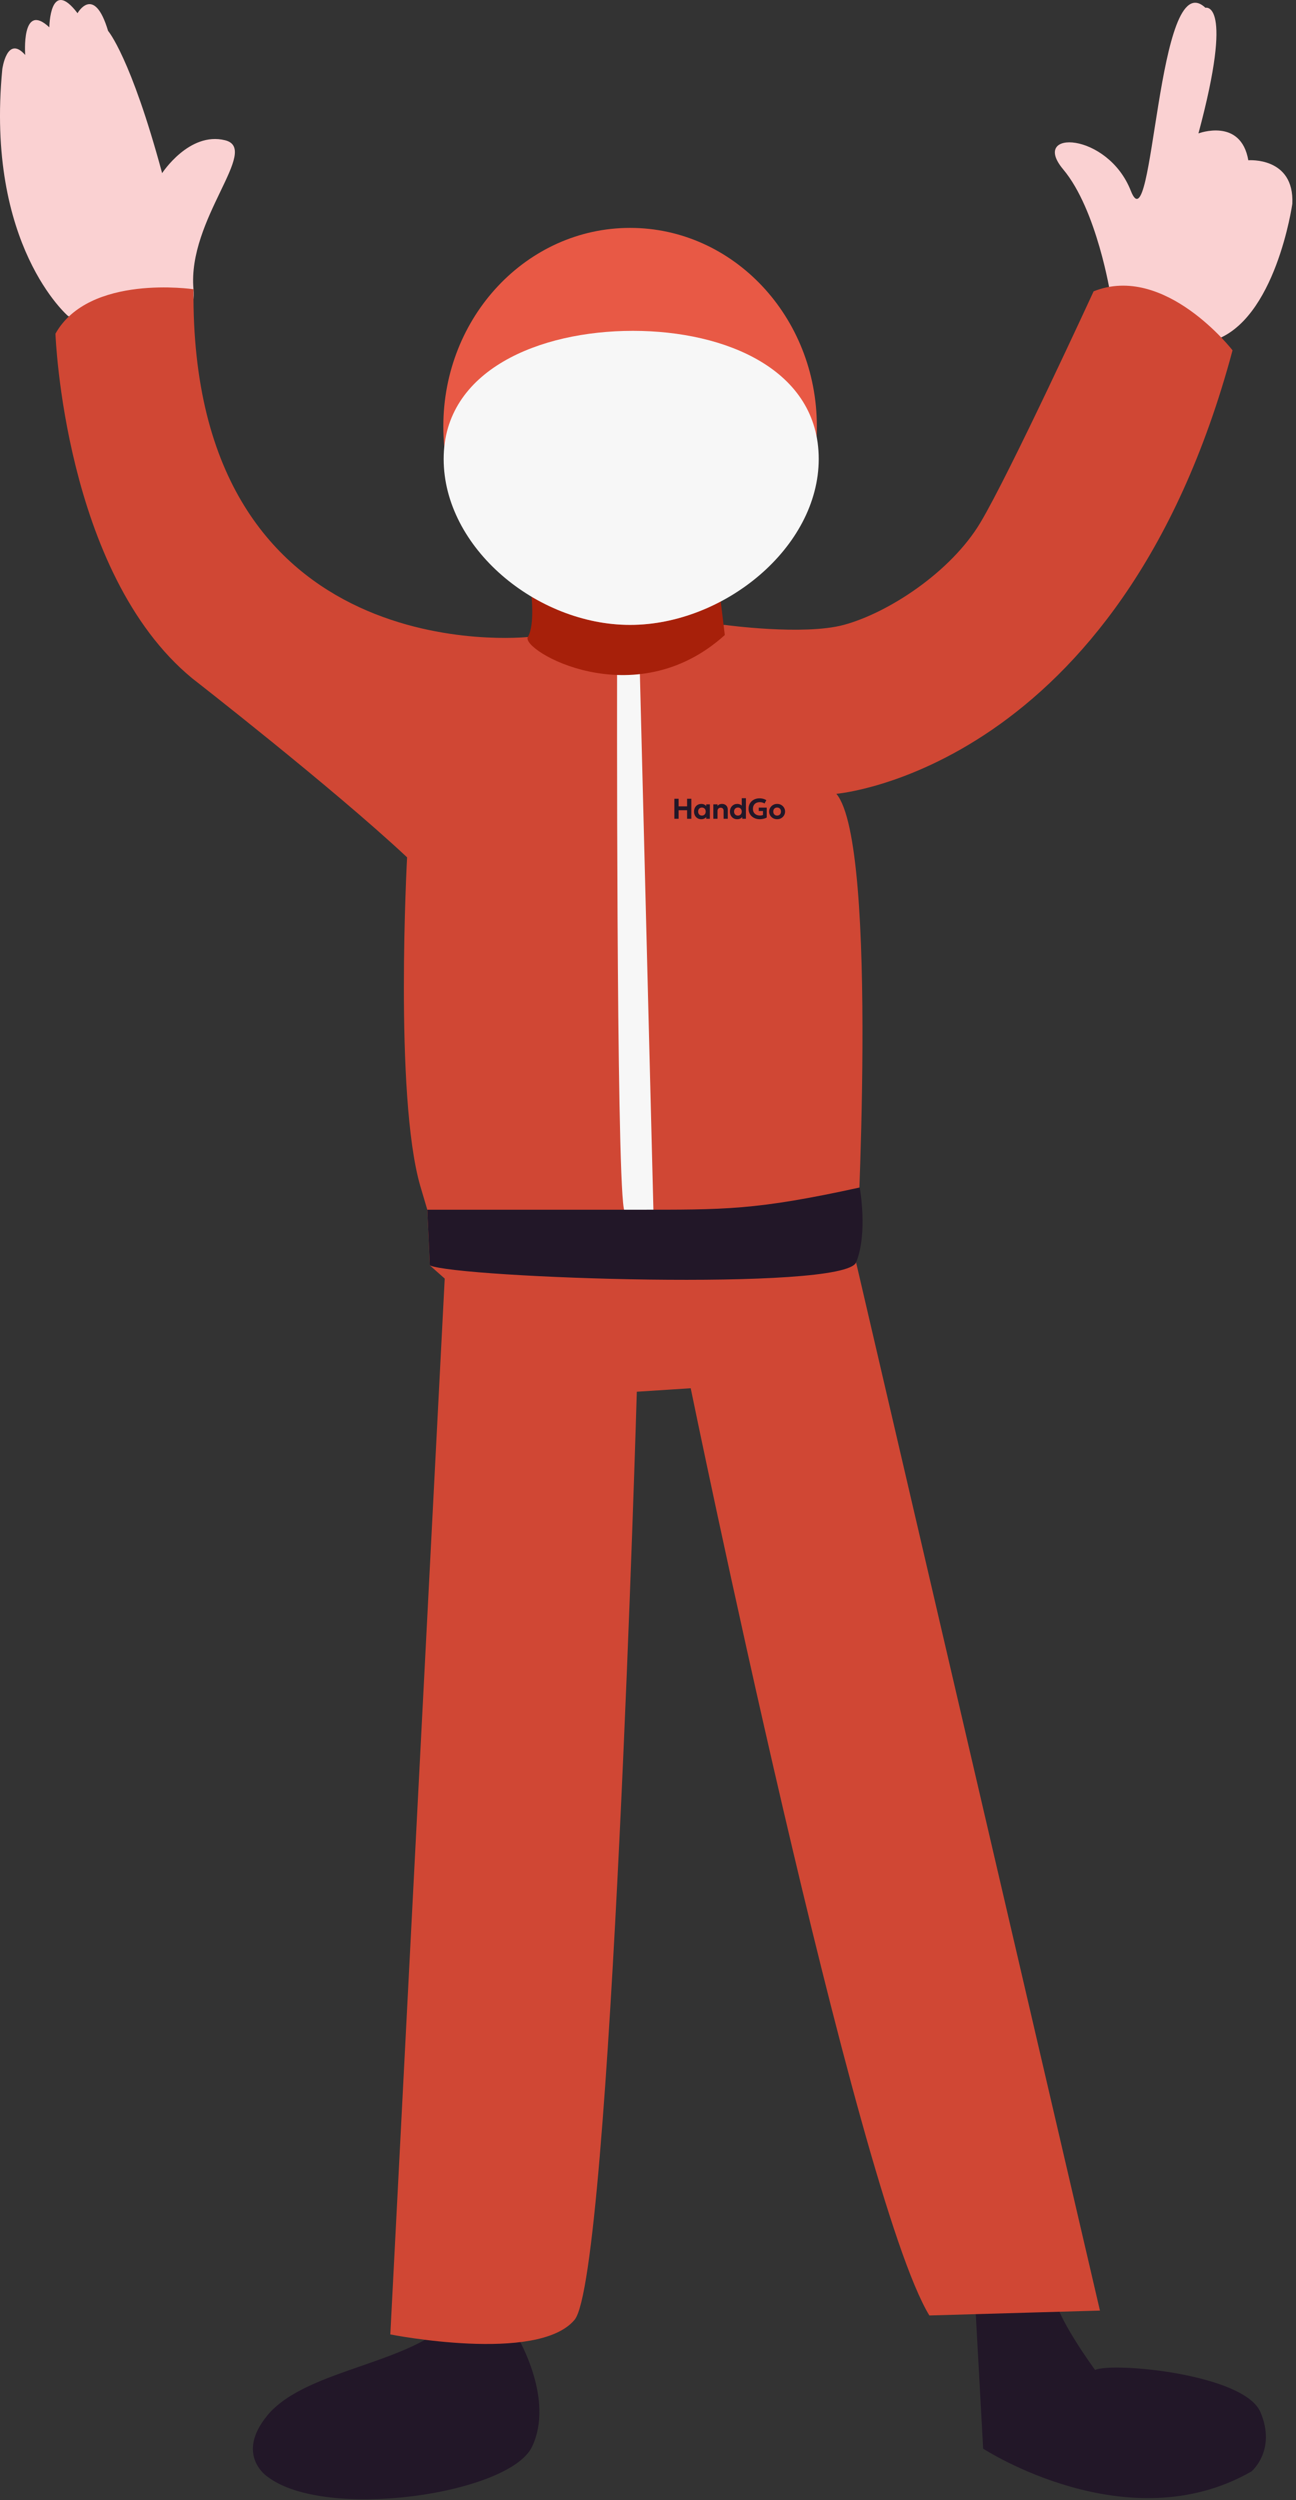
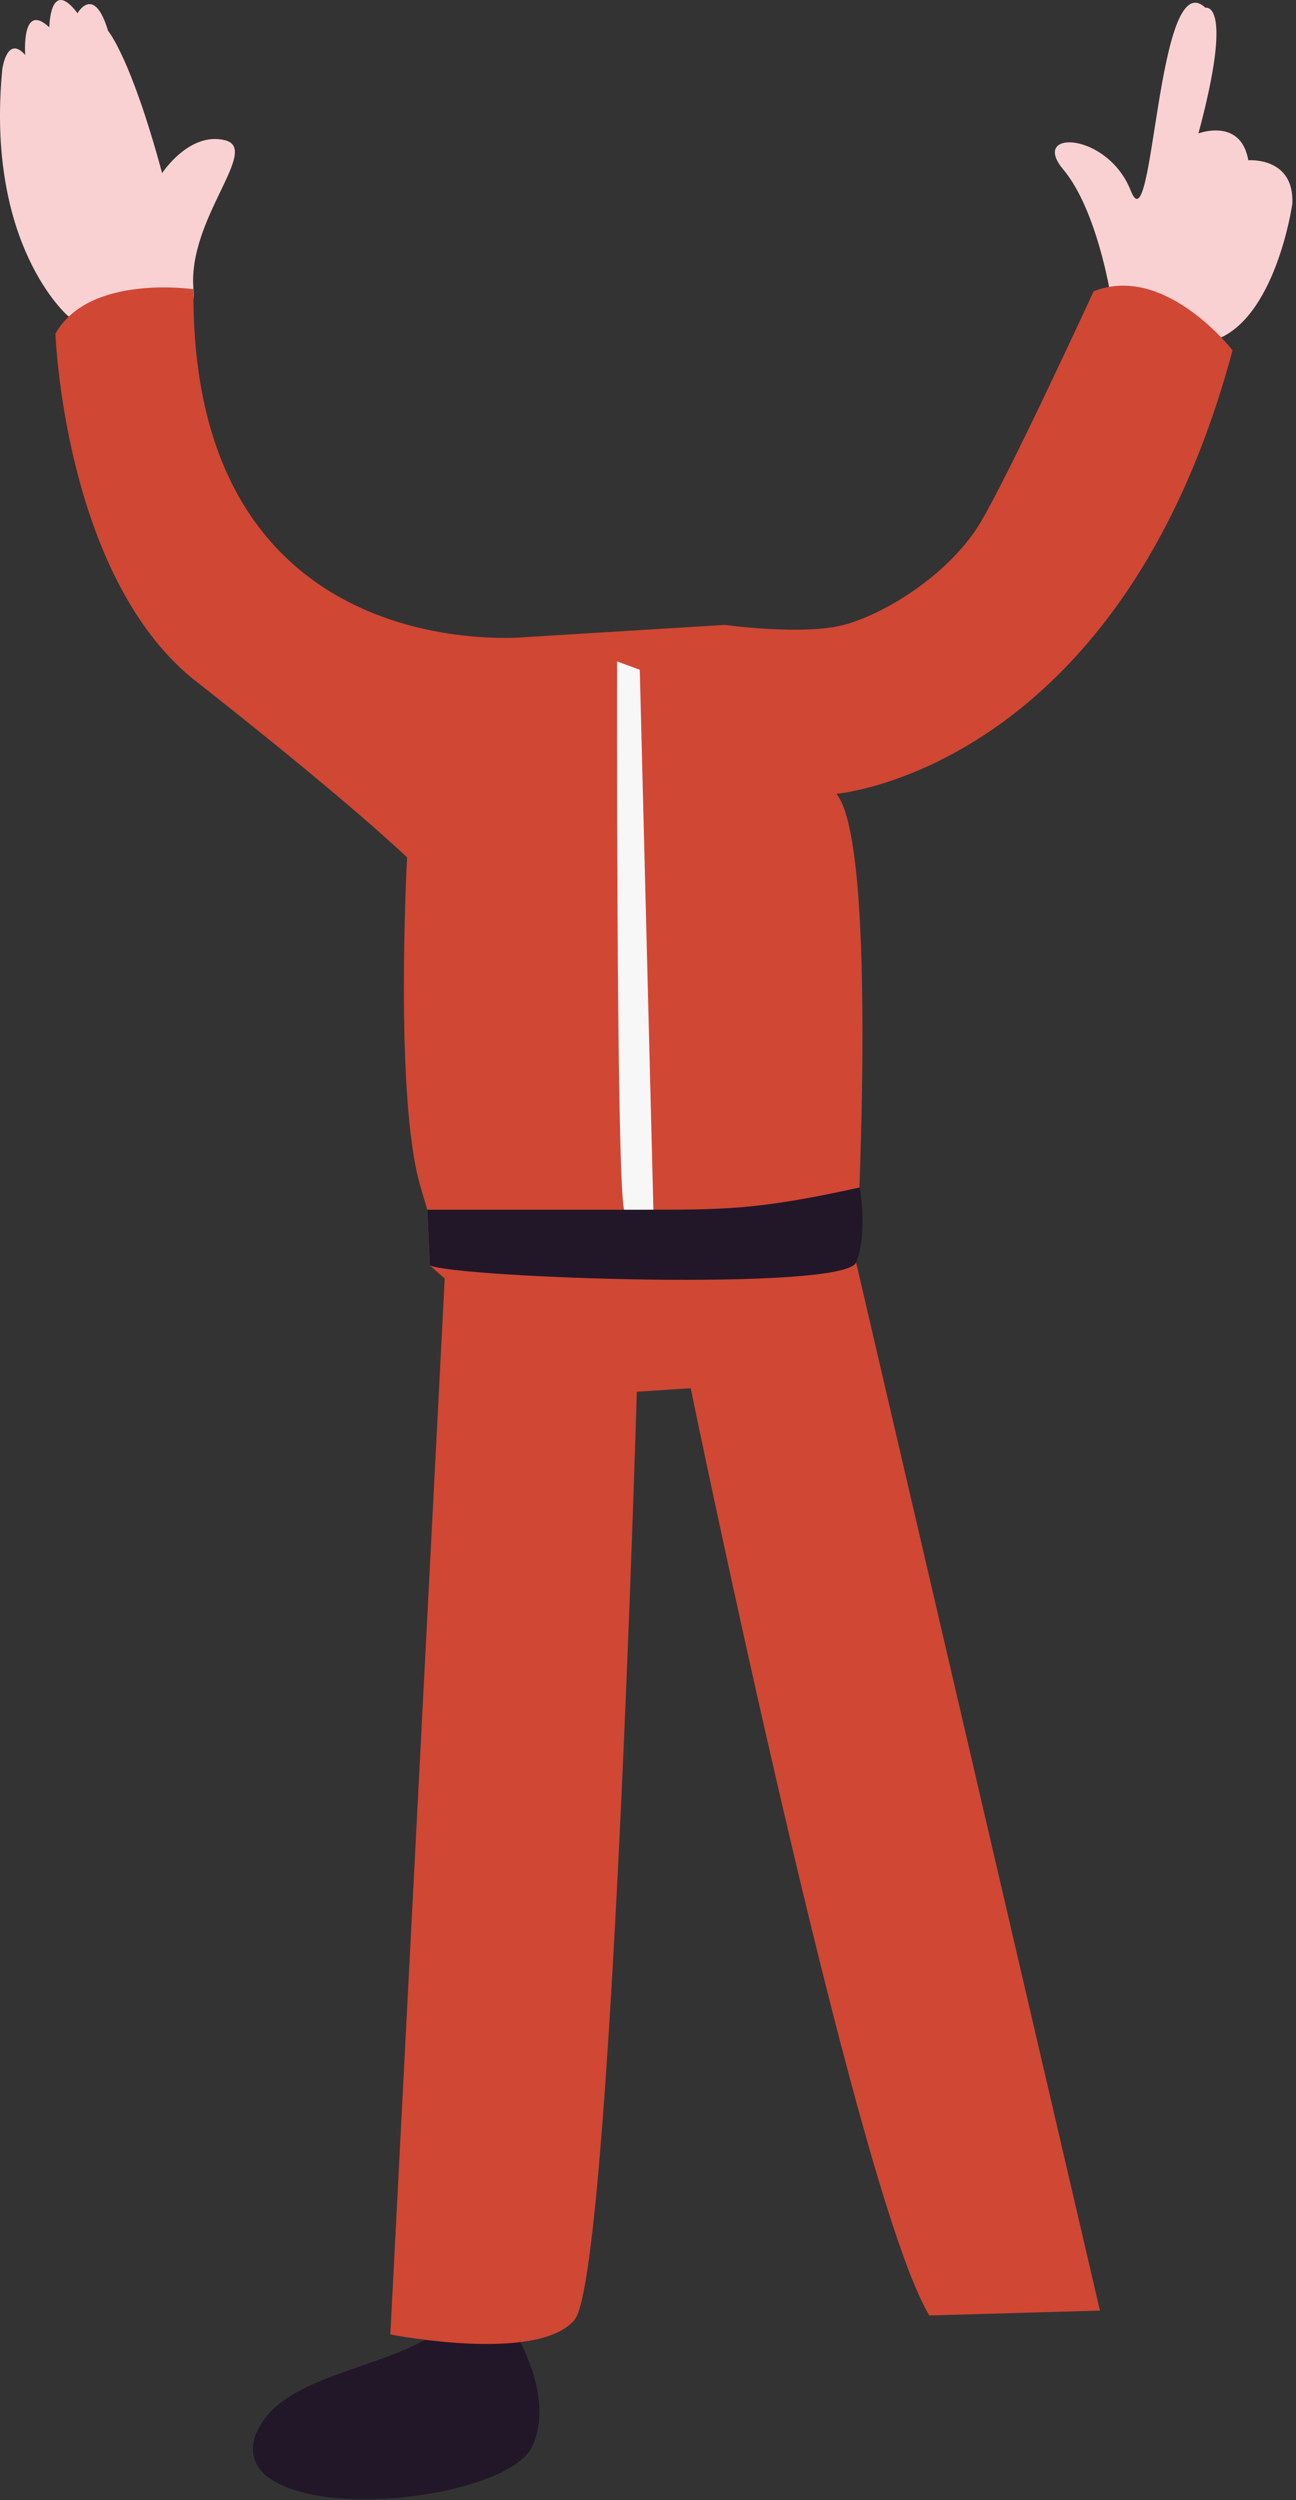
<svg xmlns="http://www.w3.org/2000/svg" width="318" height="613" viewBox="0 0 318 613" fill="none">
  <rect x="0" y="0" width="318" height="613" fill="#333333" stroke="none" />
  <path d="M16.711 77.497C16.711 77.497 -3.619 60.194 0.568 16.937C0.568 16.937 1.716 8.429 6.186 13.477C6.186 13.477 5.176 0.211 12.103 6.7C12.103 6.7 12.241 -5.7 19.023 3.239C19.023 3.239 23.056 -3.971 26.516 7.565C26.516 7.565 32.094 13.996 39.781 42.458C39.781 42.458 46.417 32.221 55.212 34.384C64.007 36.547 45.933 53.674 47.477 70.921C49.012 88.167 16.711 77.497 16.711 77.497Z" fill="#FAD1D2" />
  <path d="M272.471 72.21C272.471 72.21 269.173 51.408 260.88 41.535C252.586 31.66 271.809 32.319 277.475 46.8C283.134 61.282 283.788 -9.415 295.768 1.906C295.768 1.906 302.881 -0.069 294.062 32.713C294.062 32.713 304.458 28.764 306.301 39.296C306.301 39.296 317.626 38.375 317.1 49.96C317.1 49.96 313.018 78.792 297.611 83.531C282.212 88.271 272.471 72.21 272.471 72.21Z" fill="#FAD1D2" />
  <path d="M127.058 573.162C127.058 573.162 136.112 588.302 130.542 599.926C124.965 611.55 79.794 618.171 65.584 607.226C65.584 607.226 57.638 601.947 65.576 592.271C75.381 580.332 102.978 579.75 112.484 566.97C121.99 554.198 127.058 573.162 127.058 573.162Z" fill="#221728" />
-   <path d="M239.249 564.181L241.237 600.387C241.237 600.387 276.651 623.465 307.093 605.956C307.093 605.956 313.261 600.783 309.276 591.438C305.298 582.086 273.07 579.103 268.697 581.092C268.697 581.092 258.439 567.123 258.835 562.548C259.231 557.973 239.249 564.181 239.249 564.181Z" fill="#221728" />
  <path d="M129.524 156.181C129.524 156.181 46.587 165.157 47.477 70.921C47.477 70.921 21.852 67.093 13.607 81.817C13.607 81.817 15.668 140.42 47.177 166.335C47.177 166.335 81.637 193.133 99.89 210.214C99.89 210.214 96.713 268.485 103.107 290.735L104.845 296.61L105.475 310.267L109.121 313.498L95.775 572.378C95.775 572.378 132.005 579.564 140.986 568.789C149.967 558.005 156.256 341.239 156.256 341.239L169.48 340.383C169.48 340.383 210.1 538.314 228.037 567.73L269.893 566.533L210.059 309.533C210.059 309.533 215.831 207.158 205.217 194.634C205.217 194.634 274.832 188.888 302.429 85.895C302.429 85.895 285.833 64.471 268.341 71.432C268.341 71.432 247.777 116.092 240.542 128.17C233.307 140.248 217.989 150.269 207.036 153.218C197.134 155.881 177.847 153.218 177.847 153.218L129.524 156.181Z" fill="#D04734" />
  <path d="M151.414 162.172C151.414 162.172 151.179 285.716 153.063 296.292C154.938 306.868 160.346 297.392 160.346 297.392L156.983 164.22L151.414 162.172Z" fill="#F7F7F7" />
  <path d="M105.475 310.267C112.354 313.332 207.117 316.707 210.059 309.533C213.001 302.358 210.948 291.162 210.948 291.162C185.348 296.766 177.846 296.611 155.875 296.611C129.418 296.611 104.845 296.611 104.845 296.611" fill="#221728" />
-   <path d="M130.235 144.427C130.235 144.427 131.423 152.975 129.524 156.181C127.624 159.386 155.641 175.77 177.846 155.705L176.416 143.952L130.235 144.427Z" fill="#A7200A" />
-   <path d="M108.781 104.547C108.781 77.667 129.297 55.877 154.606 55.877C179.916 55.877 200.432 77.667 200.432 104.547C200.432 131.427 179.916 153.218 154.606 153.218C129.297 153.218 108.781 131.427 108.781 104.547Z" fill="#E85945" />
-   <path d="M108.862 112.53C108.862 90.773 132.32 81.12 155.294 81.12C178.275 81.12 200.892 90.773 200.892 112.53C200.892 134.286 177.58 153.218 154.607 153.218C131.633 153.218 108.862 134.286 108.862 112.53Z" fill="#F7F7F7" />
-   <path d="M165.47 200.759V195.847H166.509V197.71H168.593V195.847H169.632V200.759H168.593V198.661H166.509V200.759H165.47ZM172.065 200.865C171.725 200.865 171.422 200.786 171.156 200.629C170.889 200.47 170.679 200.249 170.524 199.966C170.372 199.683 170.296 199.357 170.296 198.987C170.296 198.709 170.339 198.455 170.426 198.226C170.515 197.996 170.639 197.799 170.798 197.633C170.957 197.464 171.144 197.336 171.359 197.247C171.577 197.155 171.812 197.11 172.065 197.11C172.402 197.11 172.686 197.182 172.917 197.327C173.151 197.472 173.322 197.662 173.43 197.896L173.286 198.117V197.215H174.177V200.759H173.286V199.857L173.43 200.079C173.322 200.312 173.151 200.502 172.917 200.647C172.686 200.792 172.402 200.865 172.065 200.865ZM172.23 199.977C172.407 199.977 172.566 199.937 172.707 199.857C172.847 199.776 172.957 199.661 173.037 199.514C173.119 199.366 173.159 199.191 173.159 198.987C173.159 198.784 173.119 198.608 173.037 198.461C172.957 198.313 172.847 198.2 172.707 198.12C172.566 198.039 172.407 197.998 172.23 197.998C172.054 197.998 171.896 198.039 171.756 198.12C171.615 198.2 171.504 198.313 171.422 198.461C171.343 198.608 171.303 198.784 171.303 198.987C171.303 199.191 171.343 199.366 171.422 199.514C171.504 199.661 171.615 199.776 171.756 199.857C171.896 199.937 172.054 199.977 172.23 199.977ZM175.032 200.759V197.215H176.057V197.615C176.192 197.437 176.353 197.309 176.538 197.229C176.725 197.15 176.92 197.11 177.124 197.11C177.453 197.11 177.725 197.175 177.938 197.306C178.153 197.435 178.312 197.602 178.415 197.808C178.52 198.014 178.573 198.23 178.573 198.457V200.759H177.548V198.777C177.548 198.552 177.485 198.373 177.359 198.24C177.235 198.106 177.055 198.04 176.818 198.04C176.669 198.04 176.536 198.074 176.422 198.141C176.307 198.207 176.217 198.299 176.151 198.419C176.088 198.538 176.057 198.676 176.057 198.833V200.759H175.032ZM180.872 200.865C180.53 200.865 180.226 200.786 179.96 200.629C179.695 200.47 179.486 200.249 179.331 199.966C179.179 199.683 179.103 199.357 179.103 198.987C179.103 198.723 179.147 198.477 179.233 198.25C179.322 198.023 179.446 197.824 179.605 197.654C179.764 197.483 179.953 197.35 180.17 197.254C180.388 197.158 180.628 197.11 180.89 197.11C181.177 197.11 181.432 197.167 181.655 197.282C181.879 197.394 182.072 197.559 182.234 197.777L182.002 198.012V195.706H183.027V200.759H182.135V199.861L182.276 200.093C182.166 200.319 181.991 200.505 181.753 200.65C181.514 200.793 181.221 200.865 180.872 200.865ZM181.061 199.977C181.242 199.977 181.403 199.937 181.546 199.857C181.688 199.776 181.801 199.661 181.883 199.514C181.964 199.366 182.005 199.191 182.005 198.987C182.005 198.784 181.964 198.608 181.883 198.461C181.803 198.313 181.692 198.2 181.549 198.12C181.407 198.039 181.244 197.998 181.061 197.998C180.879 197.998 180.716 198.039 180.574 198.12C180.431 198.2 180.319 198.313 180.237 198.461C180.155 198.608 180.114 198.784 180.114 198.987C180.114 199.191 180.155 199.366 180.237 199.514C180.319 199.661 180.431 199.776 180.574 199.857C180.716 199.937 180.879 199.977 181.061 199.977ZM186.435 200.865C186.054 200.865 185.696 200.806 185.361 200.689C185.027 200.57 184.733 200.4 184.481 200.18C184.23 199.958 184.034 199.689 183.891 199.373C183.748 199.057 183.677 198.702 183.677 198.306C183.677 197.916 183.745 197.562 183.881 197.247C184.019 196.931 184.21 196.661 184.456 196.436C184.702 196.211 184.987 196.04 185.312 195.92C185.64 195.801 185.993 195.741 186.372 195.741C186.545 195.741 186.725 195.755 186.912 195.783C187.1 195.809 187.288 195.856 187.477 195.924C187.669 195.989 187.854 196.082 188.032 196.201L187.597 197.008C187.424 196.898 187.239 196.816 187.042 196.762C186.848 196.709 186.643 196.682 186.428 196.682C186.168 196.682 185.935 196.719 185.726 196.794C185.518 196.869 185.342 196.978 185.196 197.12C185.051 197.261 184.94 197.431 184.863 197.633C184.786 197.834 184.747 198.06 184.747 198.31C184.747 198.67 184.823 198.973 184.975 199.219C185.127 199.462 185.336 199.647 185.6 199.773C185.864 199.897 186.163 199.959 186.495 199.959C186.64 199.959 186.774 199.946 186.898 199.921C187.022 199.895 187.128 199.864 187.214 199.829V198.854H186.176V198.019H188.13V200.454C187.99 200.538 187.82 200.612 187.621 200.675C187.422 200.736 187.218 200.783 187.007 200.815C186.799 200.848 186.608 200.865 186.435 200.865ZM190.684 200.865C190.303 200.865 189.965 200.779 189.67 200.608C189.375 200.438 189.144 200.211 188.975 199.928C188.809 199.642 188.726 199.329 188.726 198.987C188.726 198.737 188.774 198.499 188.87 198.275C188.966 198.048 189.102 197.848 189.277 197.675C189.453 197.499 189.66 197.361 189.898 197.261C190.137 197.16 190.399 197.11 190.684 197.11C191.066 197.11 191.403 197.195 191.695 197.366C191.99 197.537 192.22 197.765 192.386 198.05C192.555 198.333 192.639 198.646 192.639 198.987C192.639 199.235 192.591 199.473 192.495 199.7C192.399 199.926 192.263 200.128 192.088 200.303C191.915 200.476 191.709 200.613 191.47 200.714C191.232 200.814 190.97 200.865 190.684 200.865ZM190.684 199.977C190.865 199.977 191.026 199.937 191.169 199.857C191.311 199.776 191.424 199.661 191.506 199.514C191.587 199.364 191.628 199.188 191.628 198.987C191.628 198.784 191.587 198.608 191.506 198.461C191.426 198.313 191.315 198.2 191.172 198.12C191.029 198.039 190.867 197.998 190.684 197.998C190.502 197.998 190.338 198.039 190.193 198.12C190.05 198.2 189.938 198.313 189.856 198.461C189.777 198.608 189.737 198.784 189.737 198.987C189.737 199.191 189.778 199.366 189.86 199.514C189.942 199.661 190.054 199.776 190.197 199.857C190.339 199.937 190.502 199.977 190.684 199.977Z" fill="#221728" />
</svg>